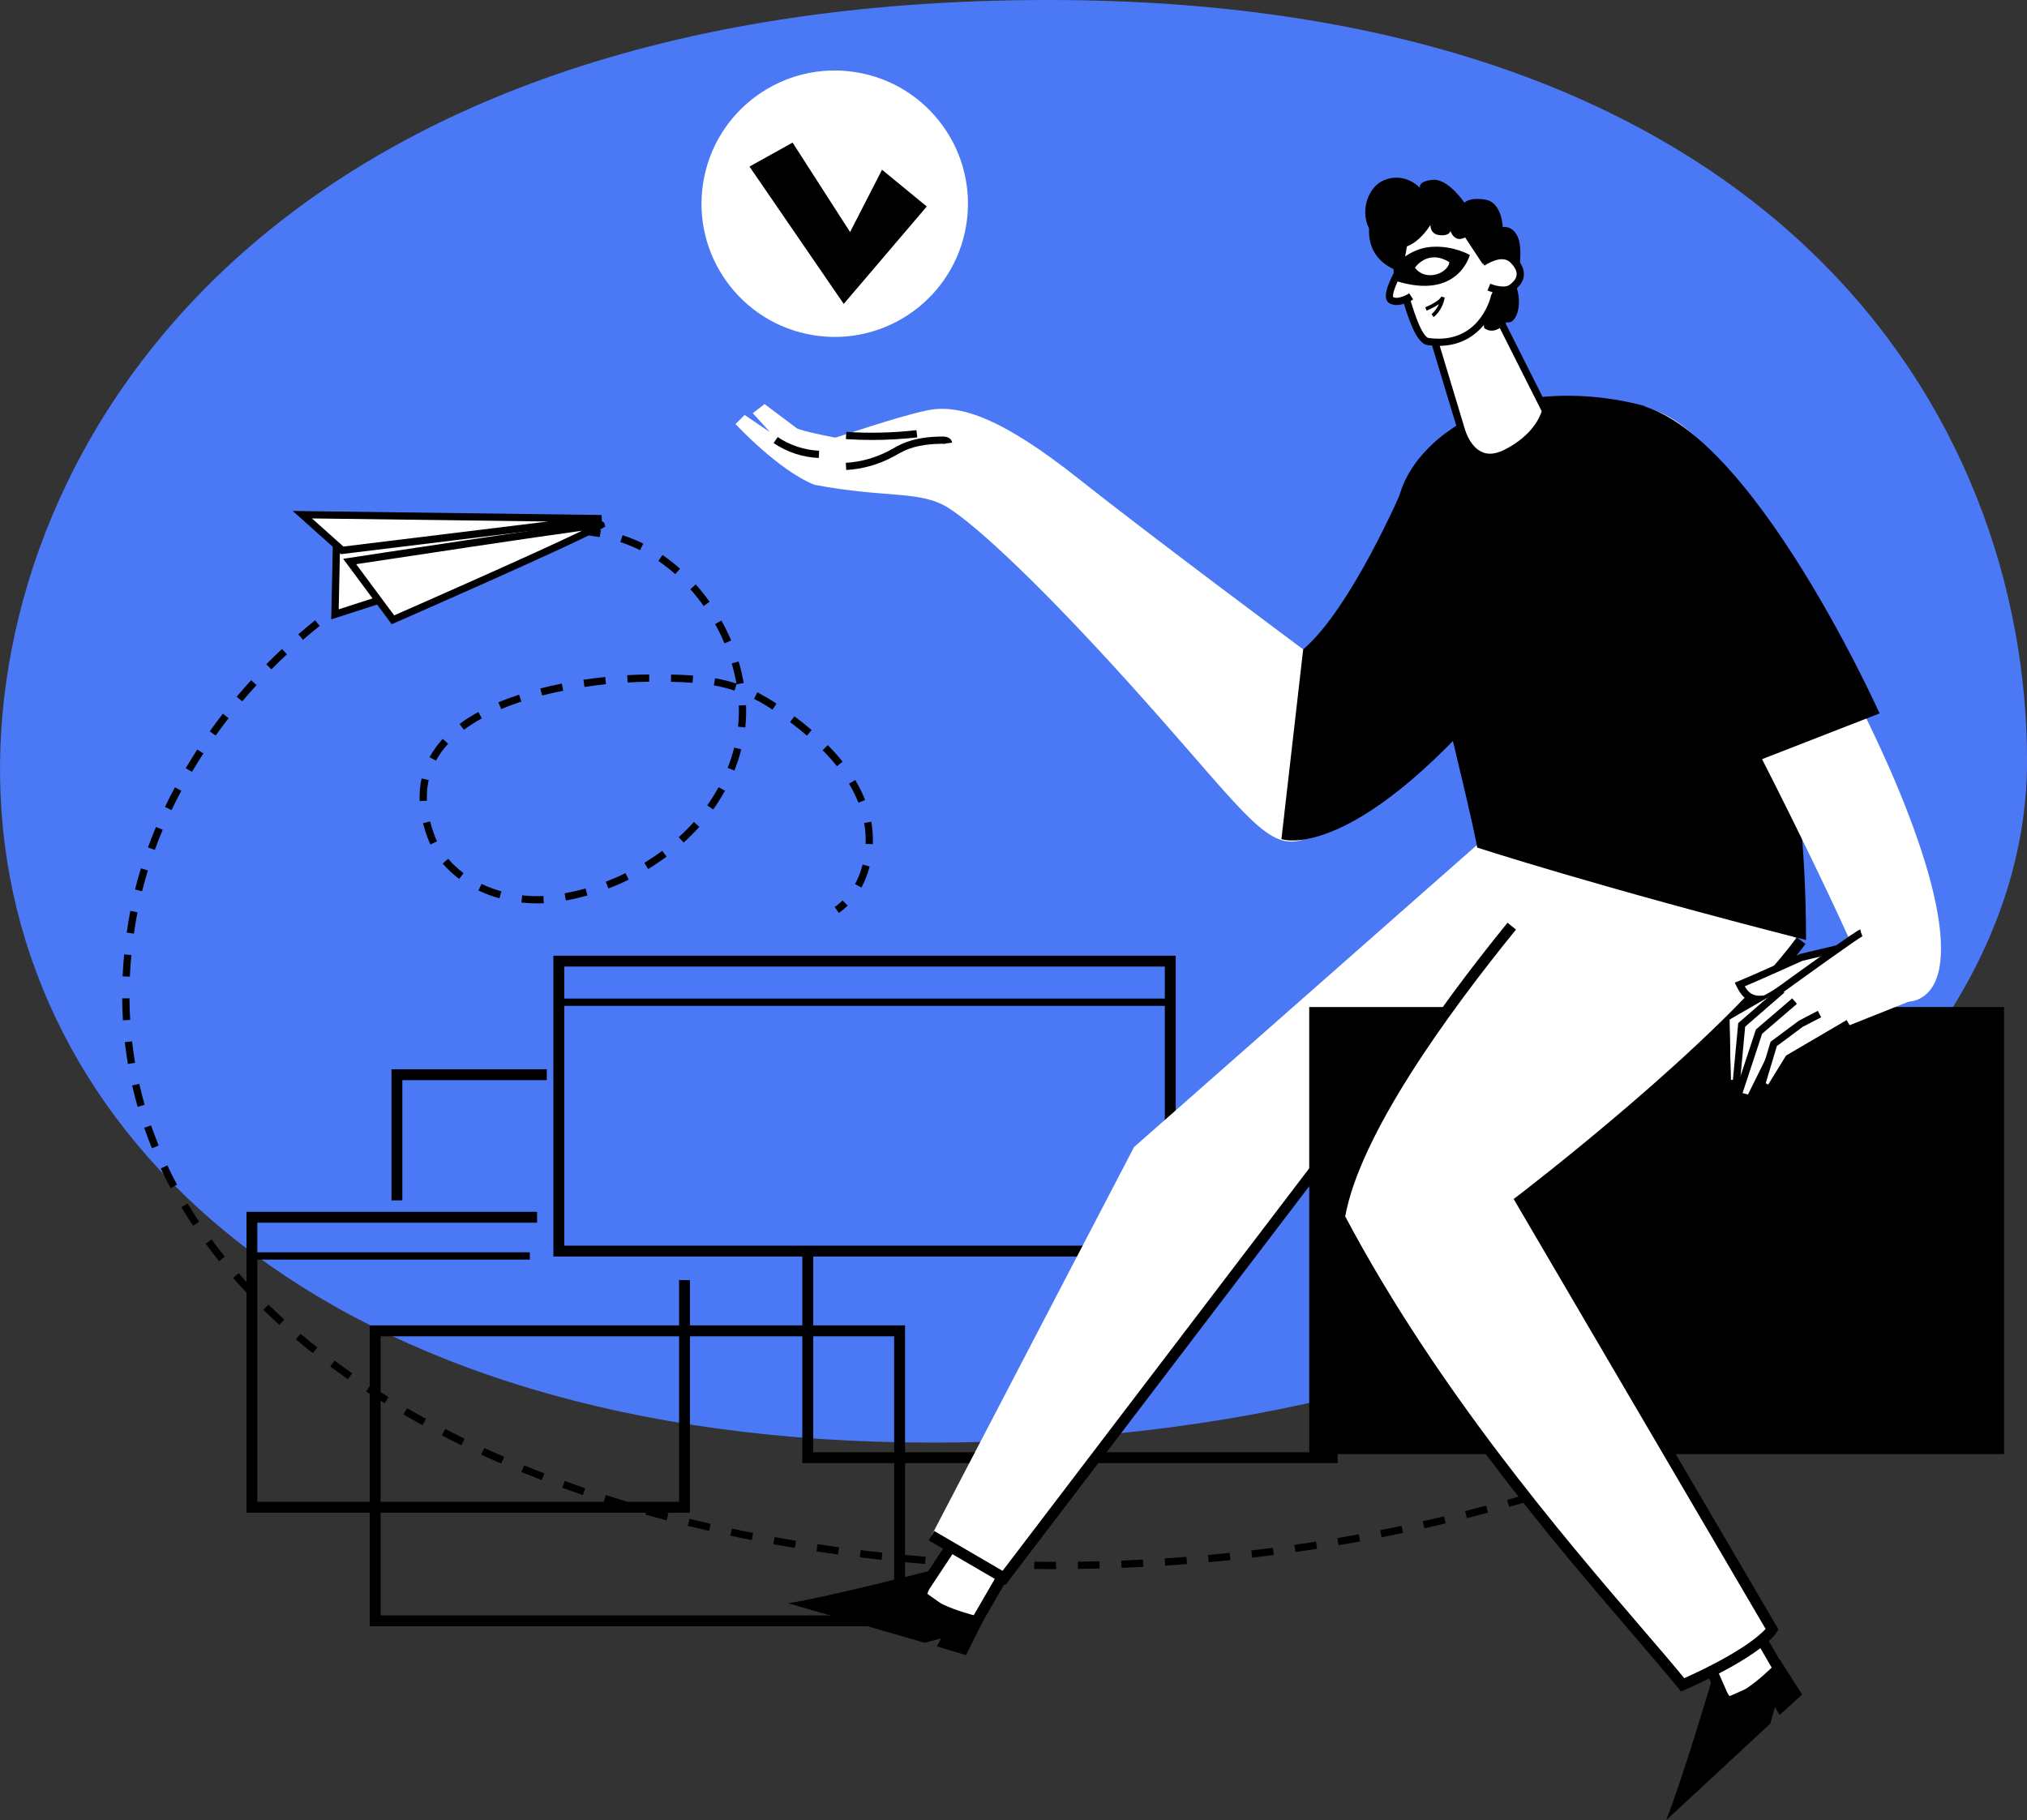
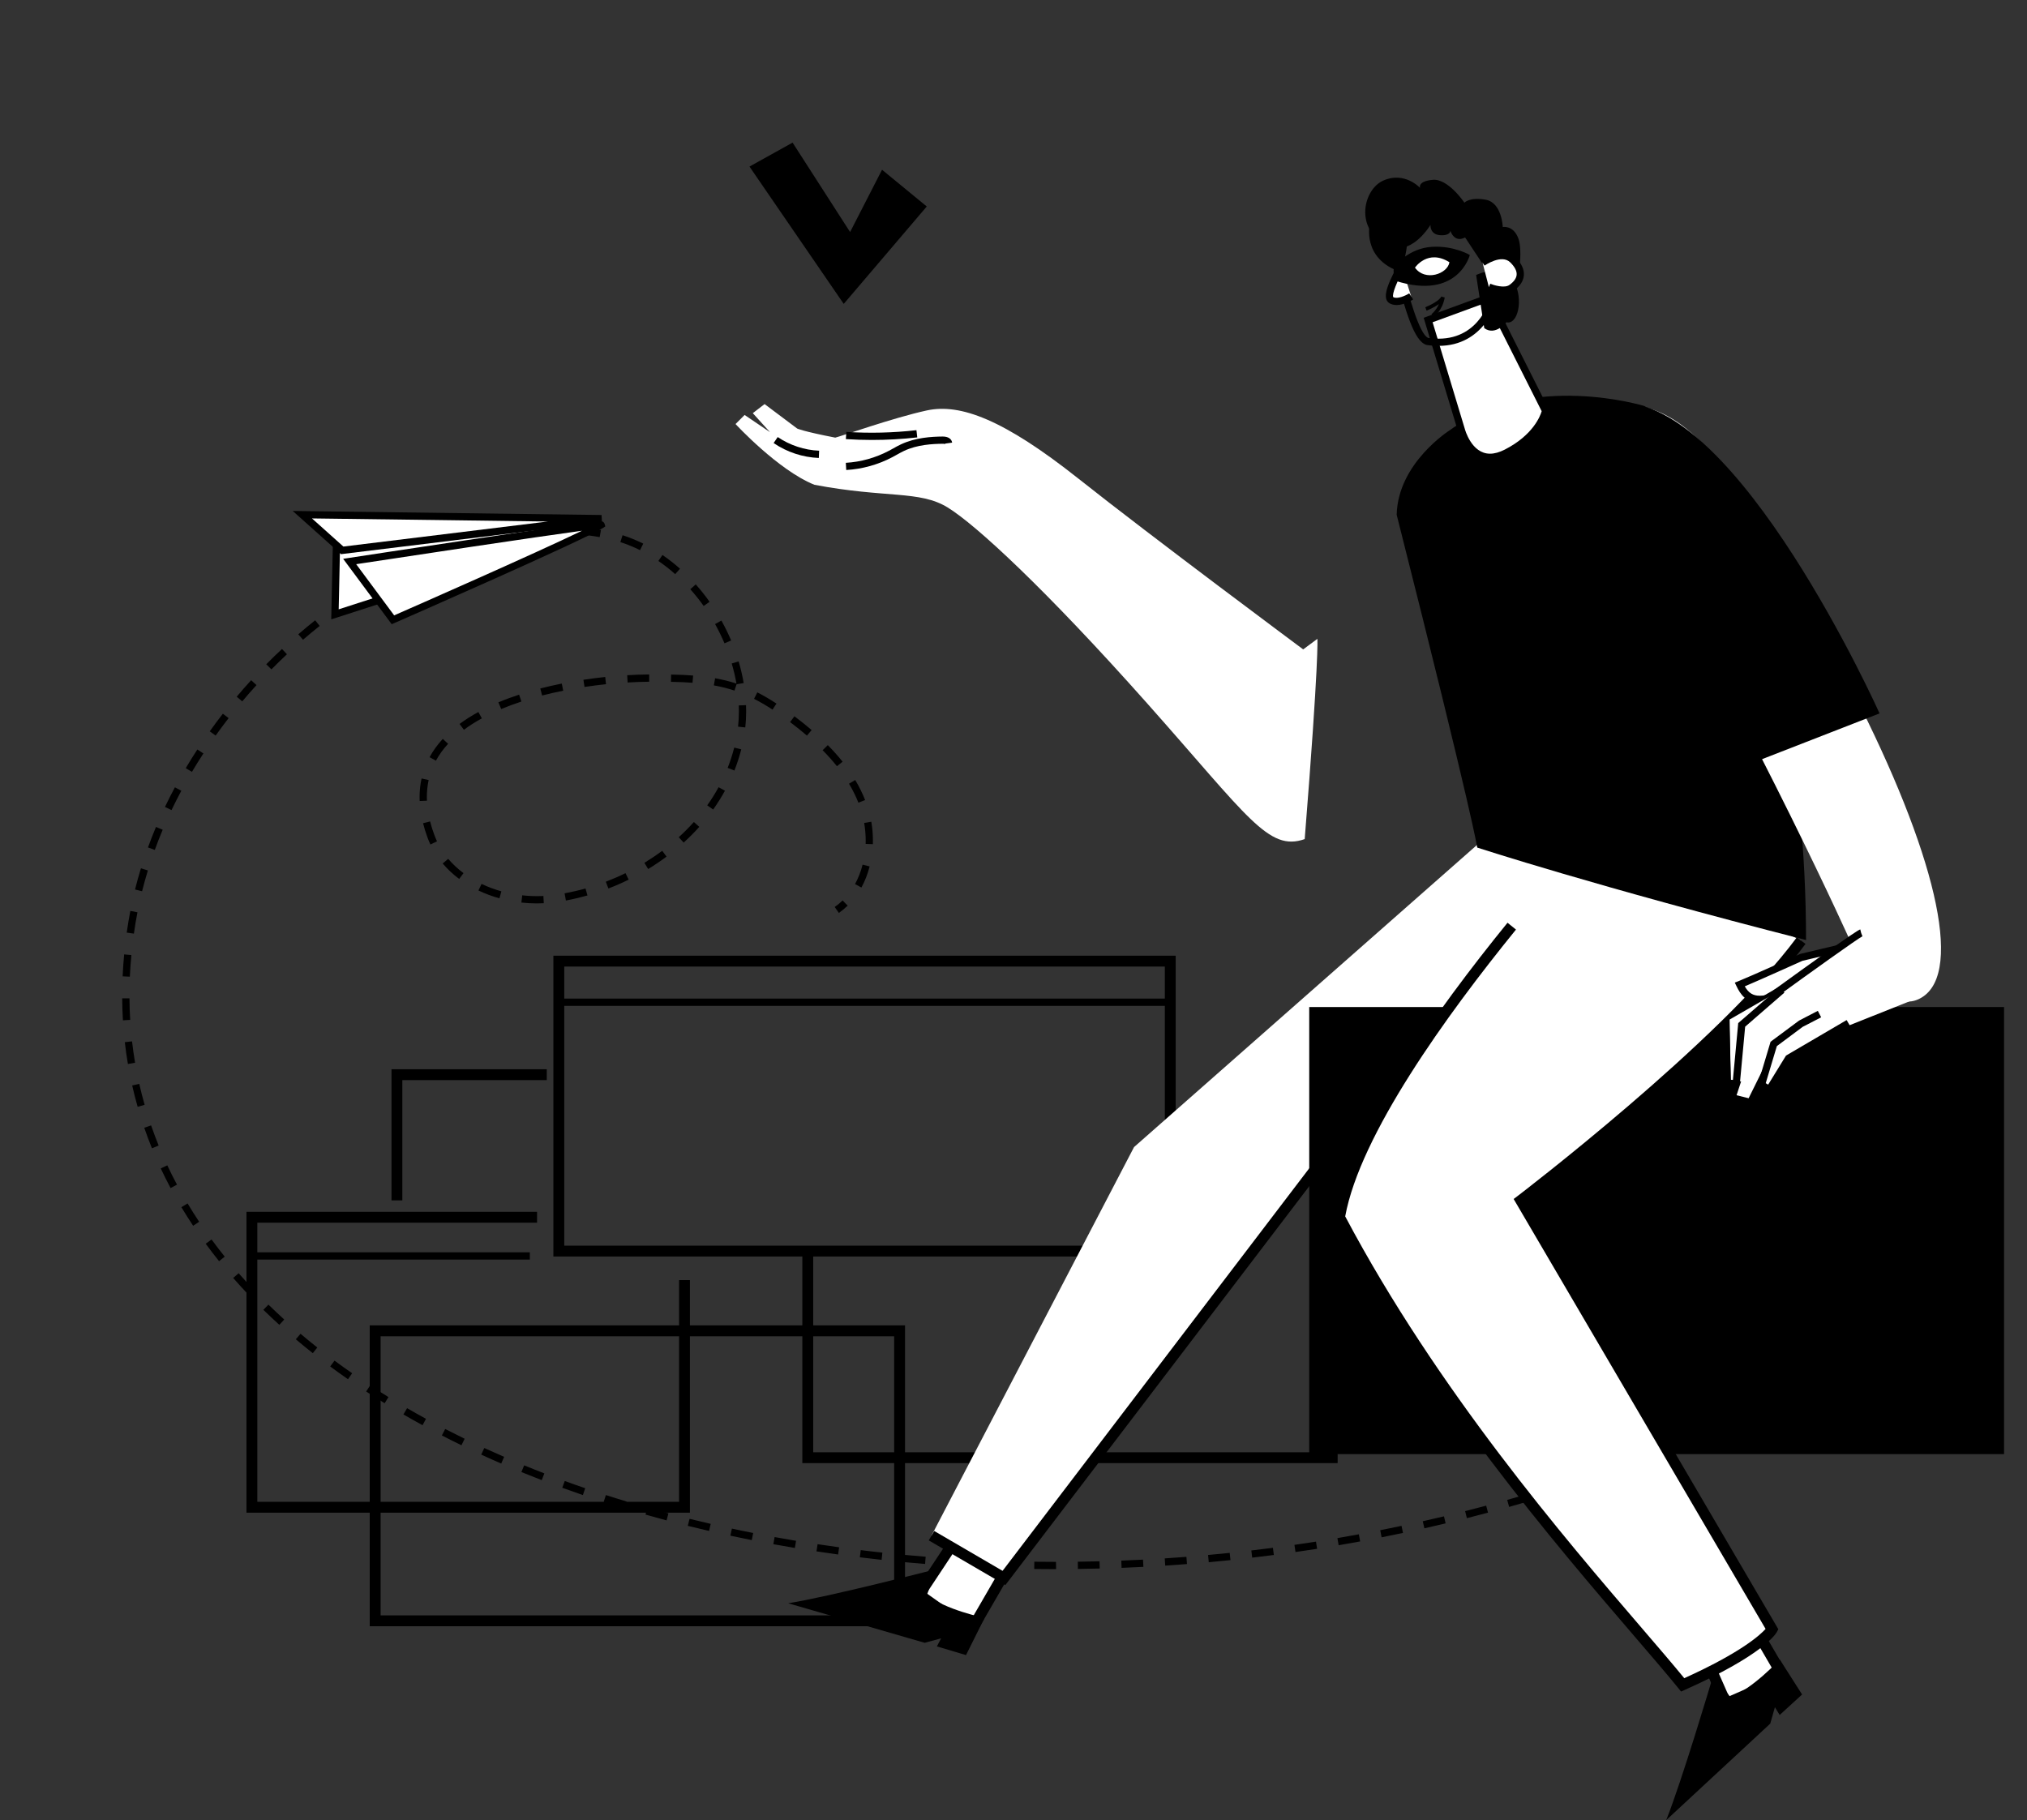
<svg xmlns="http://www.w3.org/2000/svg" width="426.48" height="383.02" viewBox="0 0 426.48 383.02">
  <rect x="0" y="0" width="426.48" height="383.02" fill="#333333" stroke="none" />
  <defs>
    <style> .cls-1 { fill: #fff; } .cls-2 { fill: #4b79f6; } </style>
  </defs>
  <g id="_лой_7" data-name="Слой 7" />
  <g id="_лой_6" data-name="Слой 6" />
  <g id="_лой_5" data-name="Слой 5" />
  <g id="_лой_4" data-name="Слой 4" />
  <g id="_лой_3" data-name="Слой 3" />
  <g id="_лой_1" data-name="Слой 1">
-     <path class="cls-2" d="M.02,163.94C-1.13,93.01,57.32,0,220.55,0c153.31,0,205.94,87.71,205.94,160.17s-90.76,143.39-230.34,143.39C68,303.56,1.22,238.29,.02,163.94Z" />
    <g>
      <path d="M176.5,192.11l-.88-1.25c.59-.41,1.15-.88,1.66-1.38l1.07,1.09c-.58,.56-1.2,1.08-1.85,1.54Z" />
      <path d="M222.2,330.19c-1.55,0-3.07-.01-4.6-.03l.02-1.53c1.52,.02,3.04,.03,4.56,.03l.02,1.53Zm4.59-.03l-.02-1.53c1.52-.02,3.05-.05,4.57-.09l.04,1.52c-1.53,.04-3.07,.07-4.59,.09Zm-13.78-.09c-1.54-.04-3.07-.09-4.6-.15l.06-1.52c1.52,.06,3.05,.11,4.58,.15l-.04,1.52Zm22.97-.15l-.06-1.52c1.52-.06,3.04-.13,4.57-.21l.08,1.52c-1.53,.08-3.06,.15-4.59,.21Zm-32.16-.21c-1.54-.08-3.07-.17-4.59-.27l.1-1.52c1.52,.1,3.04,.19,4.57,.27l-.08,1.52Zm41.34-.26l-.1-1.52c1.52-.1,3.04-.21,4.56-.33l.12,1.52c-1.53,.12-3.06,.23-4.58,.33Zm-50.52-.35c-1.53-.12-3.06-.26-4.58-.4l.14-1.52c1.52,.14,3.04,.28,4.56,.4l-.12,1.52Zm59.68-.37l-.14-1.52c1.52-.14,3.04-.29,4.55-.44l.16,1.52c-1.53,.16-3.05,.31-4.57,.45Zm-68.84-.5c-1.53-.17-3.05-.34-4.57-.53l.19-1.51c1.51,.19,3.03,.36,4.55,.52l-.16,1.52Zm77.98-.46l-.18-1.51c1.51-.18,3.03-.36,4.54-.56l.2,1.51c-1.52,.2-3.04,.39-4.56,.56Zm-87.12-.66c-1.52-.21-3.04-.43-4.55-.66l.23-1.51c1.5,.23,3.02,.45,4.53,.65l-.21,1.51Zm96.23-.52l-.22-1.51c1.51-.22,3.02-.44,4.53-.68l.24,1.51c-1.52,.24-3.03,.47-4.55,.68Zm-105.33-.86c-1.52-.25-3.03-.52-4.53-.79l.27-1.5c1.5,.27,3,.54,4.51,.79l-.25,1.5Zm114.41-.57l-.26-1.5c1.5-.26,3.01-.52,4.51-.8l.28,1.5c-1.51,.28-3.02,.54-4.53,.8Zm-123.47-1.08c-1.51-.3-3.01-.61-4.51-.93l.32-1.49c1.49,.32,2.98,.63,4.48,.92l-.3,1.5Zm132.51-.58l-.29-1.5c1.49-.3,2.99-.6,4.48-.92l.31,1.49c-1.5,.32-3,.62-4.5,.92Zm-141.5-1.35c-1.5-.35-2.99-.7-4.48-1.07l.37-1.48c1.48,.37,2.96,.72,4.45,1.06l-.34,1.49Zm150.5-.55l-.34-1.49c1.49-.33,2.97-.68,4.46-1.03l.35,1.48c-1.49,.36-2.98,.7-4.48,1.04Zm-159.44-1.67c-1.49-.4-2.97-.8-4.44-1.22l.42-1.47c1.46,.41,2.93,.82,4.41,1.21l-.39,1.47Zm168.38-.47l-.37-1.48c1.48-.37,2.95-.76,4.43-1.15l.39,1.47c-1.48,.4-2.97,.78-4.45,1.16Zm-177.23-2.04c-1.47-.45-2.94-.9-4.39-1.37l.47-1.45c1.45,.47,2.9,.92,4.37,1.36l-.44,1.46Zm186.12-.33l-.41-1.47c1.47-.41,2.93-.84,4.4-1.27l.44,1.46c-1.47,.44-2.94,.86-4.42,1.28Zm-194.88-2.49c-1.46-.5-2.91-1.01-4.34-1.53l.52-1.43c1.43,.52,2.86,1.03,4.31,1.52l-.49,1.44Zm203.69-.13l-.45-1.46c1.46-.45,2.91-.92,4.36-1.39l.48,1.45c-1.46,.48-2.92,.94-4.38,1.4Zm-212.35-3.01c-1.44-.56-2.86-1.12-4.28-1.7l.58-1.41c1.4,.57,2.82,1.14,4.25,1.69l-.55,1.42Zm-8.52-3.49c-1.42-.61-2.82-1.24-4.21-1.88l.64-1.39c1.38,.63,2.77,1.25,4.18,1.86l-.61,1.4Zm-8.37-3.85c-1.38-.67-2.76-1.36-4.12-2.06l.7-1.36c1.35,.69,2.72,1.38,4.09,2.05l-.67,1.37Zm-8.19-4.22c-1.35-.74-2.71-1.5-4.02-2.26l.77-1.32c1.3,.75,2.64,1.51,3.98,2.24l-.73,1.34Zm-7.97-4.62c-1.31-.81-2.62-1.64-3.89-2.47l.83-1.28c1.26,.82,2.56,1.65,3.86,2.45l-.8,1.3Zm-7.71-5.05c-1.27-.88-2.53-1.79-3.75-2.69l.91-1.23c1.21,.89,2.45,1.79,3.71,2.66l-.87,1.25Zm-7.41-5.49c-1.2-.95-2.41-1.93-3.57-2.92l.99-1.16c1.15,.98,2.34,1.95,3.53,2.89l-.95,1.2Zm-7.04-5.96c-1.15-1.04-2.28-2.11-3.36-3.16l1.07-1.09c1.07,1.04,2.19,2.1,3.32,3.13l-1.03,1.13Zm-6.6-6.45c-1.06-1.12-2.11-2.27-3.11-3.41l1.15-1c.99,1.13,2.02,2.26,3.07,3.37l-1.11,1.05Zm-6.08-6.95c-.97-1.21-1.92-2.44-2.81-3.66l1.23-.9c.88,1.21,1.82,2.42,2.77,3.61l-1.19,.96Zm-5.46-7.45c-.85-1.28-1.68-2.59-2.47-3.91l1.31-.78c.77,1.29,1.59,2.59,2.43,3.85l-1.27,.85Zm-4.74-7.93c-.72-1.36-1.42-2.75-2.07-4.13l1.38-.65c.64,1.36,1.32,2.73,2.04,4.06l-1.35,.72Zm-3.92-8.37c-.58-1.42-1.12-2.87-1.62-4.32l1.44-.5c.49,1.42,1.03,2.85,1.59,4.24l-1.41,.58Zm-3.01-8.73c-.42-1.47-.81-2.98-1.15-4.49l1.49-.34c.33,1.48,.72,2.96,1.13,4.41l-1.47,.42Zm-2.05-9.02c-.26-1.51-.48-3.05-.65-4.58l1.52-.17c.17,1.5,.39,3.01,.64,4.5l-1.5,.26Zm-1.05-9.18c-.09-1.53-.14-3.08-.15-4.62h1.53c.01,1.5,.06,3.02,.15,4.53l-1.52,.09Zm1.46-9.18l-1.52-.07c.07-1.53,.18-3.08,.32-4.62l1.52,.14c-.14,1.51-.25,3.03-.32,4.54Zm.85-9.06l-1.51-.22c.22-1.5,.47-3.04,.76-4.56l1.5,.29c-.29,1.5-.54,3.01-.75,4.49Zm84.77-6.36c-1.08,0-2.17-.06-3.24-.18l.17-1.52c1.48,.17,2.98,.21,4.46,.14l.08,1.52c-.49,.02-.98,.04-1.47,.04Zm6.12-.62l-.27-1.5c1.46-.27,2.94-.61,4.4-1.02l.41,1.47c-1.5,.42-3.02,.78-4.54,1.06Zm-13.98-.45c-1.54-.43-3.02-.98-4.42-1.65l.66-1.38c1.31,.63,2.72,1.15,4.17,1.56l-.41,1.47Zm-75.19-1.49l-1.48-.37c.37-1.48,.79-2.98,1.24-4.46l1.46,.45c-.44,1.45-.85,2.93-1.22,4.38Zm98.12-.58l-.55-1.42c1.4-.54,2.8-1.15,4.14-1.81l.67,1.37c-1.39,.68-2.82,1.31-4.27,1.86Zm53.23-.2l-1.34-.73c.68-1.25,1.22-2.62,1.59-4.09l1.48,.38c-.41,1.59-.99,3.08-1.73,4.44Zm-84.63-1.81c-1.3-.97-2.47-2.07-3.47-3.25l1.16-.98c.92,1.09,2.01,2.1,3.22,3.01l-.91,1.22Zm39.76-2.09l-.79-1.3c1.29-.79,2.55-1.64,3.75-2.53l.91,1.22c-1.23,.92-2.53,1.8-3.86,2.61Zm-103.81-4.02l-1.43-.52c.52-1.43,1.09-2.88,1.69-4.31l1.41,.59c-.59,1.4-1.15,2.83-1.66,4.24Zm58-1.14c-.23-.48-.44-.98-.62-1.48-.37-1.01-.69-2.02-.93-2.99l1.48-.38c.23,.92,.53,1.87,.89,2.83,.17,.46,.36,.91,.57,1.36l-1.38,.65Zm93.09-.07l-1.52-.05c0-.24,.01-.47,.01-.71,0-1.24-.11-2.49-.32-3.7l1.5-.26c.23,1.3,.34,2.64,.34,3.97,0,.25,0,.51-.01,.76Zm-39.81-.33l-1.03-1.13c1.12-1.02,2.19-2.09,3.18-3.2l1.14,1.02c-1.02,1.15-2.13,2.26-3.29,3.31Zm-107.75-6.84l-1.38-.66c.65-1.37,1.35-2.76,2.09-4.13l1.35,.72c-.72,1.35-1.41,2.72-2.06,4.06Zm113.95-.12l-1.24-.88c.88-1.23,1.68-2.51,2.39-3.81l1.34,.73c-.74,1.35-1.57,2.68-2.48,3.96Zm30.57-1.43c-.53-1.34-1.2-2.69-1.98-4l1.31-.78c.82,1.38,1.52,2.8,2.08,4.22l-1.42,.56Zm-92.31-.36c-.01-.28-.02-.56-.02-.84,0-1.34,.14-2.65,.42-3.9l1.49,.33c-.25,1.14-.38,2.34-.38,3.57,0,.26,0,.52,.02,.78l-1.52,.06Zm-47.91-6.13l-1.31-.78c.78-1.32,1.6-2.64,2.44-3.93l1.28,.83c-.83,1.27-1.64,2.57-2.41,3.87Zm114.13-.28l-1.42-.56c.55-1.39,1.01-2.83,1.38-4.27l1.48,.37c-.38,1.5-.87,3-1.44,4.46Zm21.56-.92c-.89-1.12-1.9-2.25-3-3.36l1.09-1.07c1.13,1.15,2.18,2.32,3.11,3.49l-1.19,.95Zm-84.36-1.16l-1.34-.73c.73-1.35,1.67-2.64,2.78-3.85l1.12,1.03c-1.03,1.12-1.89,2.31-2.56,3.55Zm78.05-5.28c-1.09-.93-2.28-1.89-3.54-2.84l.92-1.22c1.29,.97,2.5,1.95,3.62,2.9l-.99,1.16Zm-124.4,0l-1.24-.89c.88-1.24,1.81-2.49,2.76-3.71l1.21,.93c-.93,1.2-1.85,2.43-2.72,3.66Zm52.23-1.22l-.91-1.22c1.19-.89,2.52-1.73,3.96-2.52l.73,1.34c-1.37,.75-2.65,1.56-3.78,2.41Zm59.21-.49l-1.52-.16c.11-1.06,.17-2.15,.17-3.24,0-.41,0-.82-.02-1.23l1.52-.06c.02,.43,.03,.86,.03,1.29,0,1.15-.06,2.29-.18,3.4Zm5.73-3.75c-1.35-.89-2.63-1.63-3.89-2.27l.69-1.36c1.31,.67,2.63,1.44,4.03,2.36l-.84,1.28Zm-57.09-.12l-.59-1.41c1.37-.58,2.84-1.12,4.36-1.62l.48,1.45c-1.49,.49-2.91,1.02-4.25,1.58Zm-54.48-1.62l-1.17-.98c.99-1.18,2.02-2.35,3.04-3.47l1.13,1.03c-1.02,1.11-2.03,2.27-3.01,3.43Zm63.09-1.23l-.38-1.48c1.46-.38,2.98-.72,4.52-1.03l.3,1.5c-1.51,.3-3.01,.64-4.44,1.01Zm40.47-1.04c-1.36-.45-2.78-.81-4.34-1.09l.27-1.5c1.61,.29,3.08,.65,4.49,1.12-.25-1.41-.58-2.83-1-4.23l1.46-.43c.45,1.51,.8,3.04,1.06,4.55l-1.5,.26h0l-.44,1.33Zm-31.55-.76l-.23-1.51c1.51-.23,3.06-.43,4.59-.59l.16,1.52c-1.51,.16-3.03,.35-4.52,.58Zm22.73-.88c-1.36-.1-2.8-.17-4.54-.2l.03-1.53c1.77,.03,3.24,.1,4.63,.21l-.12,1.52Zm-13.66-.07l-.09-1.52c1.6-.1,3.16-.15,4.63-.16v1.53c-1.44,.01-2.97,.07-4.54,.16Zm-74.94-2.75l-1.09-1.07c1.07-1.08,2.18-2.17,3.31-3.22l1.04,1.11c-1.11,1.04-2.21,2.11-3.26,3.18Zm95.32-5.48c-.58-1.38-1.25-2.74-1.98-4.05l1.33-.74c.76,1.36,1.45,2.77,2.05,4.19l-1.4,.6Zm-88.67-.75l-1-1.15c1.17-1.01,2.36-2,3.55-2.95l.95,1.19c-1.17,.93-2.35,1.91-3.51,2.91Zm7.13-5.68l-.9-1.23c1.25-.91,2.52-1.8,3.79-2.65l.85,1.27c-1.25,.83-2.5,1.71-3.73,2.61Zm77.16-1.43c-.87-1.23-1.82-2.41-2.81-3.52l1.14-1.02c1.03,1.15,2.01,2.38,2.91,3.66l-1.24,.88Zm-69.58-3.62l-.78-1.31c1.31-.79,2.67-1.55,4.03-2.28l.72,1.35c-1.34,.71-2.67,1.46-3.96,2.24Zm63.59-3.08c-1.13-1.01-2.33-1.94-3.54-2.77l.86-1.26c1.27,.87,2.51,1.84,3.69,2.89l-1.01,1.14Zm-55.56-1.19l-.65-1.38c1.4-.65,2.82-1.28,4.24-1.85l.57,1.41c-1.4,.57-2.8,1.18-4.17,1.82Zm8.43-3.42l-.5-1.44c1.47-.51,2.96-.97,4.42-1.38l.41,1.47c-1.44,.4-2.9,.86-4.34,1.36Zm39.73-.44c-1.35-.67-2.74-1.24-4.14-1.69l.47-1.45c1.47,.47,2.93,1.07,4.35,1.77l-.68,1.37Zm-30.98-2.02l-.32-1.49c1.53-.33,3.06-.61,4.56-.83l.22,1.51c-1.47,.22-2.97,.49-4.46,.82Zm22.49-.72c-1.46-.26-2.97-.46-4.48-.59l.13-1.52c1.56,.13,3.11,.34,4.62,.61l-.27,1.5Zm-13.52-.61l-.12-1.52c1.54-.12,3.08-.18,4.58-.18l.06,1.53h-.06c-1.46,0-2.96,.06-4.46,.17Z" />
      <path d="M335.33,311.52l-.5-1.44c.72-.25,1.44-.5,2.16-.75l.51,1.44c-.72,.25-1.44,.51-2.17,.75Z" />
    </g>
    <path d="M247.37,264.41H116.43v-63.31H247.37v63.31Zm-128.65-2.29h126.36v-58.73H118.72v58.73Z" />
    <path d="M190.42,342.21H77.79v-63.31h112.63v63.31Zm-110.34-2.29h108.05v-58.73H80.08v58.73Z" />
    <polygon points="145.16 318.31 51.86 318.31 51.86 255 113 255 113 257.29 54.14 257.29 54.14 316.02 142.88 316.02 142.88 269.37 145.16 269.37 145.16 318.31" />
    <polygon points="281.44 307.88 168.81 307.88 168.81 264.03 171.1 264.03 171.1 305.6 279.15 305.6 279.15 245.72 281.44 245.72 281.44 307.88" />
    <polygon points="84.65 252.59 82.37 252.59 82.37 225 115.04 225 115.04 227.29 84.65 227.29 84.65 252.59" />
    <rect x="117.07" y="210.13" width="129.16" height="1.53" />
    <g>
      <g>
        <polygon class="cls-1" points="70.88 110.74 70.48 129.28 88.21 123.56 118.34 110.02 70.88 110.74" />
        <path d="M69.69,130.33l.44-20.35,51.89-.78-33.58,15.08-18.75,6.05Zm1.93-18.85l-.36,16.74,16.67-5.38,26.72-12.01-43.03,.65Z" />
      </g>
      <g>
        <path class="cls-1" d="M73.57,118.15l9.11,12.27s39.22-17.16,43.79-19.96c.76-.51-52.9,7.69-52.9,7.69Z" />
        <path d="M82.43,131.37l-10.23-13.78,1.25-.19c2.06-.32,50.58-7.72,52.94-7.72,.6,0,.77,.42,.81,.55l.16,.54-.48,.32c-4.59,2.81-42.31,19.32-43.91,20.02l-.56,.24Zm-7.49-12.65l7.99,10.77c4.09-1.79,29.53-12.97,39.53-17.81-9.86,1.34-35.38,5.19-47.52,7.04Z" />
      </g>
      <g>
        <polygon class="cls-1" points="72 115.81 63.62 108.31 126.57 109.13 72 115.81" />
        <path d="M71.75,116.61l-10.16-9.09,64.98,.85,.08,1.52-54.9,6.72Zm-6.11-7.52l6.61,5.92,43.01-5.27-49.63-.65Z" />
      </g>
    </g>
    <rect x="53.51" y="263.52" width="57.97" height="1.53" />
    <g>
      <g>
        <polygon class="cls-1" points="370.04 343.99 375.38 353.14 363.18 358.48 358.98 348.94 370.04 343.99" />
        <path d="M362.59,359.98l-5.11-11.62,13.03-5.84,6.5,11.15-14.43,6.31Zm-2.1-10.46l3.28,7.45,9.98-4.37-4.17-7.16-9.08,4.07Z" />
      </g>
      <path d="M350.56,383.02l21.9-20.32,.98-3.46,1,1.64,4.72-4.31-4.7-7.37s-5.85,6.36-10.42,7.88c-2.29-3.05-3.94-3.31-3.94-3.31,0,0-6.23,20.97-9.53,29.24Z" />
      <g>
        <polygon class="cls-1" points="214.29 325.95 204.25 343.27 193.39 335.56 204.34 319.02 214.29 325.95" />
        <path d="M204.61,344.93l-12.79-9.08,12.21-18.44,11.77,8.2-11.19,19.32Zm-9.66-9.66l8.93,6.34,8.88-15.33-8.12-5.66-9.69,14.64Z" />
      </g>
      <path d="M165.86,337.38l28.69,8.31,3.47-.94-.9,1.7,6.13,1.83,3.9-7.83s-8.46-1.74-12.12-4.88c1.44-3.53,.8-5.08,.8-5.08,0,0-21.19,5.46-29.97,6.88Z" />
      <polygon class="cls-1" points="238.6 241.38 195.98 323.15 211.24 332.05 276.99 245.72 361.14 186.74 313.6 175.3 238.6 241.38" />
      <polygon points="211.53 333.54 195.41 324.14 196.56 322.16 210.94 330.55 276.19 244.89 276.33 244.79 358.39 187.27 312.96 176.6 313.48 174.37 363.89 186.21 277.79 246.56 211.53 333.54" />
      <rect x="275.46" y="211.91" width="146.19" height="94.07" />
      <path class="cls-1" d="M332.41,178.09s-45.76,49.83-50.59,78.05c23.9,45.25,59.24,82.37,72.2,98.39,16.53-7.37,18.81-11.7,18.81-11.7l-52.88-90.26s42.46-32.29,58.98-54.66c-37.12-19.07-46.53-19.83-46.53-19.83Z" />
      <path d="M353.69,355.94l-.55-.68c-2.42-2.98-5.65-6.75-9.39-11.1-16.25-18.92-43.45-50.58-62.94-87.48l-.18-.34,.07-.38c3.03-17.67,21.51-43.36,36.48-61.79l1.78,1.44c-14.69,18.09-32.79,43.18-35.93,60.35,19.35,36.52,46.33,67.92,62.47,86.71,3.47,4.04,6.51,7.58,8.87,10.47,12.01-5.44,15.99-9.12,17.11-10.37l-53.01-90.47,.81-.61c.42-.32,42.52-32.45,58.76-54.43l1.84,1.36c-15.17,20.54-52.45,49.68-58.41,54.27l52.69,89.94-.3,.56c-.25,.48-2.95,4.88-19.36,12.2l-.8,.36Z" />
      <g>
        <path class="cls-1" d="M277.18,134.43l-2.99,2.22s-31.72-23.58-47.35-35.98c-15.64-12.39-24.79-15.83-31.84-14.3-7.06,1.53-18.31,5.53-19.26,5.72-6.86-1.33-8.01-1.91-8.01-1.91l-6.86-5.15-2.48,1.91,3.62,4-5.34-3.62-1.91,1.91s8.96,9.72,16.59,12.78c15.06,2.86,22.12,1.14,28.03,4.77,5.91,3.62,20.59,17.16,41.95,41.19,21.36,24.03,25.55,31.27,33.18,28.6,3.05-38.14,2.67-42.14,2.67-42.14Z" />
-         <path d="M274.19,136.65l-4.58,39.92s15.76,5.85,49.07-35.34c-10.93-30-23.55-38.51-23.55-38.51,0,0-10.78,25.29-20.95,33.93Z" />
        <g>
          <path class="cls-1" d="M178.01,98.15c3.27-.19,6.5-1.09,9.39-2.63,.83-.44,1.63-.93,2.47-1.33,2.62-1.23,5.57-1.55,8.47-1.57,.5,0,1.16,.12,1.23,.62l-21.56,4.91Z" />
-           <path d="M178.05,98.91l-.09-1.52c3.15-.18,6.29-1.06,9.08-2.54,.29-.16,.59-.32,.88-.48,.52-.29,1.06-.6,1.63-.86,3.05-1.44,6.47-1.63,8.79-1.65h.03c1.11,0,1.84,.48,1.96,1.28l-1.51,.21c0,.06,.05,.11,.07,.12-.04-.03-.24-.1-.53-.09-2.17,.02-5.37,.19-8.15,1.5-.51,.24-1.01,.52-1.53,.81-.3,.17-.6,.34-.91,.5-2.98,1.58-6.34,2.52-9.71,2.71Z" />
+           <path d="M178.05,98.91l-.09-1.52c3.15-.18,6.29-1.06,9.08-2.54,.29-.16,.59-.32,.88-.48,.52-.29,1.06-.6,1.63-.86,3.05-1.44,6.47-1.63,8.79-1.65h.03c1.11,0,1.84,.48,1.96,1.28l-1.51,.21c0,.06,.05,.11,.07,.12-.04-.03-.24-.1-.53-.09-2.17,.02-5.37,.19-8.15,1.5-.51,.24-1.01,.52-1.53,.81-.3,.17-.6,.34-.91,.5-2.98,1.58-6.34,2.52-9.71,2.71" />
        </g>
        <g>
          <path class="cls-1" d="M163.2,92.6c2.68,1.82,5.87,2.87,9.11,3l-9.11-3Z" />
          <path d="M172.28,96.37c-3.4-.14-6.69-1.22-9.51-3.14l.86-1.26c2.55,1.73,5.64,2.75,8.71,2.87l-.06,1.52Z" />
        </g>
        <g>
          <path class="cls-1" d="M178.03,91.64c4.96,.33,9.95,.21,14.88-.36l-14.88,.36Z" />
          <path d="M183.46,92.58c-1.83,0-3.66-.06-5.49-.18l.1-1.52c4.9,.32,9.86,.2,14.75-.36l.17,1.52c-3.16,.36-6.35,.54-9.54,.54Z" />
        </g>
      </g>
      <path d="M305.05,90.52s-10.93,6.86-11.19,17.8c16.27,64.32,16.94,70.03,16.94,70.03,0,0,25.14,8.21,69.19,19.46,0-38.64-7.92-66.75-12.24-82.51-4.32-15.76-21.77-29.86-21.77-29.86,0,0-23.9-7.37-40.93,5.08Z" />
      <g>
        <path class="cls-1" d="M300.48,67.34l6.99,23.14s2.17,8.54,9.47,4.81,8.23-8.85,8.23-8.85l-11.96-23.76-12.73,4.66Z" />
        <path d="M313.5,97h0c-5.1,0-6.7-6.07-6.77-6.33l-7.19-23.8,14.05-5.14,12.38,24.59-.05,.25c-.04,.22-1.09,5.54-8.63,9.39-1.33,.68-2.61,1.02-3.79,1.02Zm-12.08-29.19l6.78,22.45c.02,.08,1.39,5.21,5.3,5.21h0c.94,0,1.98-.29,3.1-.86,5.97-3.05,7.48-7.09,7.77-8.08l-11.53-22.9-11.42,4.18Z" />
      </g>
      <path d="M312.29,69.05c2.33,1.71,4.66-1.24,4.66-1.24,2.33,.62,3.73-4.66,1.55-8.7-2.17-4.04-7.92-1.24-7.92-1.24l1.71,11.18Z" />
      <g>
-         <path class="cls-1" d="M314.46,62.37s-2.48,11.18-14.13,9.47c-2.95-.93-5.44-12.89-7.92-21.43,1.71-7.92,16.31-10.4,20.5-1.24,4.19,9.16,1.55,13.2,1.55,13.2Z" />
        <path d="M302.67,72.79c-.79,0-1.61-.06-2.45-.19l-.12-.03c-2.54-.8-4.28-6.67-6.85-16.23-.52-1.93-1.05-3.92-1.57-5.72l-.05-.19,.04-.19c1.09-5.06,6.6-7.7,11.48-7.7s8.65,2.36,10.46,6.31c3.97,8.67,2.01,13.02,1.57,13.81-.31,1.17-2.98,10.12-12.5,10.12Zm-2.16-1.68c.74,.11,1.47,.16,2.16,.16,8.9,0,10.96-8.68,11.04-9.05l.03-.13,.08-.12s2.32-3.89-1.61-12.47c-1.57-3.44-4.88-5.41-9.07-5.41s-8.93,2.21-9.94,6.32c.51,1.76,1.03,3.69,1.53,5.56,1.63,6.09,3.87,14.42,5.79,15.15Z" />
      </g>
      <path d="M308.25,49.95l5.75,8.7,5.28,.93s1.24-6.68,.16-9.47-3.26-2.33-3.26-2.33c0,0-.16-5.12-3.57-5.75-3.42-.62-4.5,.62-4.5,.62,0,0-3.42-5.12-6.68-4.81-3.26,.31-2.64,1.71-2.64,1.71,0,0-3.26-3.57-7.76-1.55-4.5,2.02-6.21,11.18,1.86,13.98,4.5,1.4,8.08-4.66,8.08-4.66,0,0-.16,2.02,2.02,2.17,2.17,.16,2.17-.93,2.17-.93,0,0,.78,2.64,3.11,1.4Z" />
      <path d="M288.22,47s-1.86,7.45,6.52,10.25c1.55-4.66,1.4-7.61,1.4-7.61l-7.92-2.64Z" />
      <g>
        <path class="cls-1" d="M294.89,56.01s-3.73,6.21-2.17,7.14c1.55,.93,4.19-.78,4.19-.78l-2.02-6.37Z" />
        <path d="M293.84,64.19c-.52,0-1.04-.11-1.51-.39-1.39-.83-.55-3.19,.2-4.88,.75-1.69,1.67-3.24,1.71-3.31l1.31,.78c-1.59,2.65-2.74,5.57-2.41,6.13,.84,.49,2.62-.32,3.36-.79l.83,1.28c-.23,.15-1.88,1.18-3.49,1.18Z" />
      </g>
      <path d="M301.64,66.72l-.45-.62s.94-.7,1.56-2.12c-1.04,.75-2.38,1.3-2.59,1.39l-.28-.71c1.14-.46,3.06-1.48,3.36-2.26l.73,.2c-.49,2.76-2.25,4.07-2.33,4.12Z" />
      <g>
        <path class="cls-1" d="M311.92,55.27s4.08-2.91,6.41-.58,1.86,4.35-.31,5.9c-1.62,1.16-4.76-.18-4.76-.18l-1.33-5.15Z" />
        <path d="M316.24,61.83c-1.54,0-3.04-.61-3.28-.71l.59-1.41c.72,.3,2.99,.99,4.02,.26,.95-.68,1.47-1.4,1.53-2.14,.07-.79-.38-1.66-1.32-2.6-1.85-1.85-5.39,.63-5.42,.66l-.89-1.24c.19-.13,4.63-3.25,7.39-.5,1.27,1.27,1.86,2.55,1.76,3.8-.1,1.21-.83,2.3-2.16,3.26-.64,.46-1.44,.62-2.22,.62Z" />
      </g>
      <path d="M293.65,55.7s2.93-3.47,7.59-3.76c4.67-.29,8.01,1.72,8.01,1.72,0,0-2.44,9.63-15.64,5.43-.93-2.8,.04-3.39,.04-3.39Z" />
      <path class="cls-1" d="M297.71,56.32s2.67-4,7.25-1.14c-.38,2.48-5.15,4.1-7.25,1.14Z" />
      <g>
        <path class="cls-1" d="M341.82,106.14c29.49,51.61,47.54,92.04,47.54,92.04,0,0,7.12,16.53,15,11.7,8.93-5.47,2.54-31.02-14.49-64.32-17.03-33.31-30.51-59.9-47.03-60.26-11.7-.25-5.45,13.1-1.02,20.85Z" />
        <path d="M366.73,161.31l28.73-11.19s-30-66.87-55.17-65.34c-25.17,1.53,14.49,62.54,26.44,76.53Z" />
        <g>
          <path class="cls-1" d="M386.22,199.58l-7.5,1.78s-10.42,4.7-12.97,5.72c1.27,2.67,2.92,3.94,7.37,2.54l4.45-1.4s9.03-.76,8.64-8.64Z" />
          <g>
            <path class="cls-1" d="M386.5,199.67l-7.5,1.78s-10.42,4.7-12.97,5.72c1.27,2.67,2.92,3.94,7.37,2.54l4.45-1.4s9.03-.76,8.64-8.64Z" />
            <path d="M370.27,211.05h0c-2.85,0-4.09-1.8-4.92-3.55l-.35-.73,.76-.3c2.5-1,12.83-5.66,12.94-5.71l.14-.05,8.39-1.99,.04,.92c.39,8.07-8.25,9.31-9.25,9.43l-4.38,1.38c-1.31,.41-2.41,.61-3.37,.61Zm-3.17-3.49c.82,1.42,1.74,1.97,3.17,1.97,.8,0,1.75-.18,2.91-.54l4.61-1.43c.32-.03,7.58-.73,7.94-6.92l-6.49,1.54c-.89,.4-8.91,4.01-12.15,5.38Z" />
          </g>
          <polygon class="cls-1" points="377.19 206.19 363.81 214.16 364.16 227.36 367.98 227.65 367.4 216.48 380.24 210.51 377.19 206.19" />
          <path d="M367.87,228.36l-4.47-.46-.27-13.78,14.45-8.34,3.51,4.98-13.04,6.07-.19,11.53Zm-3.72-1.15l2.97,.3,.19-11.18,12.64-5.88-2.59-3.67-13.45,7.76,.24,12.66Z" />
          <path class="cls-1" d="M391.3,196.21c-.76,.19-18.11,12.78-18.11,12.78l12.61,8.08,17.89-7.13-12.39-13.73Z" />
          <g>
            <path class="cls-1" d="M391.59,196.3c-.76,.19-18.11,12.78-18.11,12.78l18.11-12.78Z" />
            <path d="M373.92,209.7l-.9-1.23c7.97-5.78,17.63-12.71,18.38-12.9l.37,1.48-.18-.74,.27,.71c-.9,.41-11.48,8-17.93,12.68Z" />
          </g>
          <polygon class="cls-1" points="374.45 208.16 366.39 215.48 365.18 228.38 367.78 228.31 370.45 217.5 378.08 211.24 374.45 208.16" />
          <polygon points="368.66 229.19 364.44 229 365.72 215.29 374.44 207.72 375.44 208.87 367.18 216.04 366.11 227.55 367.48 227.61 370.07 217.13 378.4 211.54 379.25 212.81 371.41 218.07 368.66 229.19" />
          <polygon class="cls-1" points="377.41 210.47 369.82 216.99 365.37 230.47 367.91 231.1 374.01 218.77 383.06 213.24 377.41 210.47" />
-           <path d="M373.5,218.75l-5.72,11.56-1.15-.29,4.12-12.49,7.32-6.29-.99-1.16-7.64,6.56-4.77,14.46,3.94,.98,6.09-12.3c-.4-.34-.86-.64-1.19-1.04Z" />
          <polygon class="cls-1" points="383.06 213.24 378.59 215.34 373.19 219.42 370.33 228.18 371.98 229.2 376.05 222.59 388.63 215.21 383.06 213.24" />
          <polygon points="372.51 230.34 369.71 228.62 372.53 219.21 378.52 214.76 382.47 212.71 383.17 214.07 379.28 216.08 373.85 220.13 371.51 227.93 372.02 228.24 375.78 222.12 388.53 214.65 389.3 215.97 376.88 223.24 372.51 230.34" />
        </g>
      </g>
    </g>
    <g>
-       <circle class="cls-1" cx="175.63" cy="42.86" r="28.03" transform="translate(105.18 209.36) rotate(-80.78)" />
      <polygon points="185.58 35.72 178.86 48.83 166.76 30.01 157.69 35.05 177.52 63.95 194.99 43.45 185.58 35.72" />
    </g>
  </g>
  <g id="_лой_8" data-name="Слой 8" />
</svg>